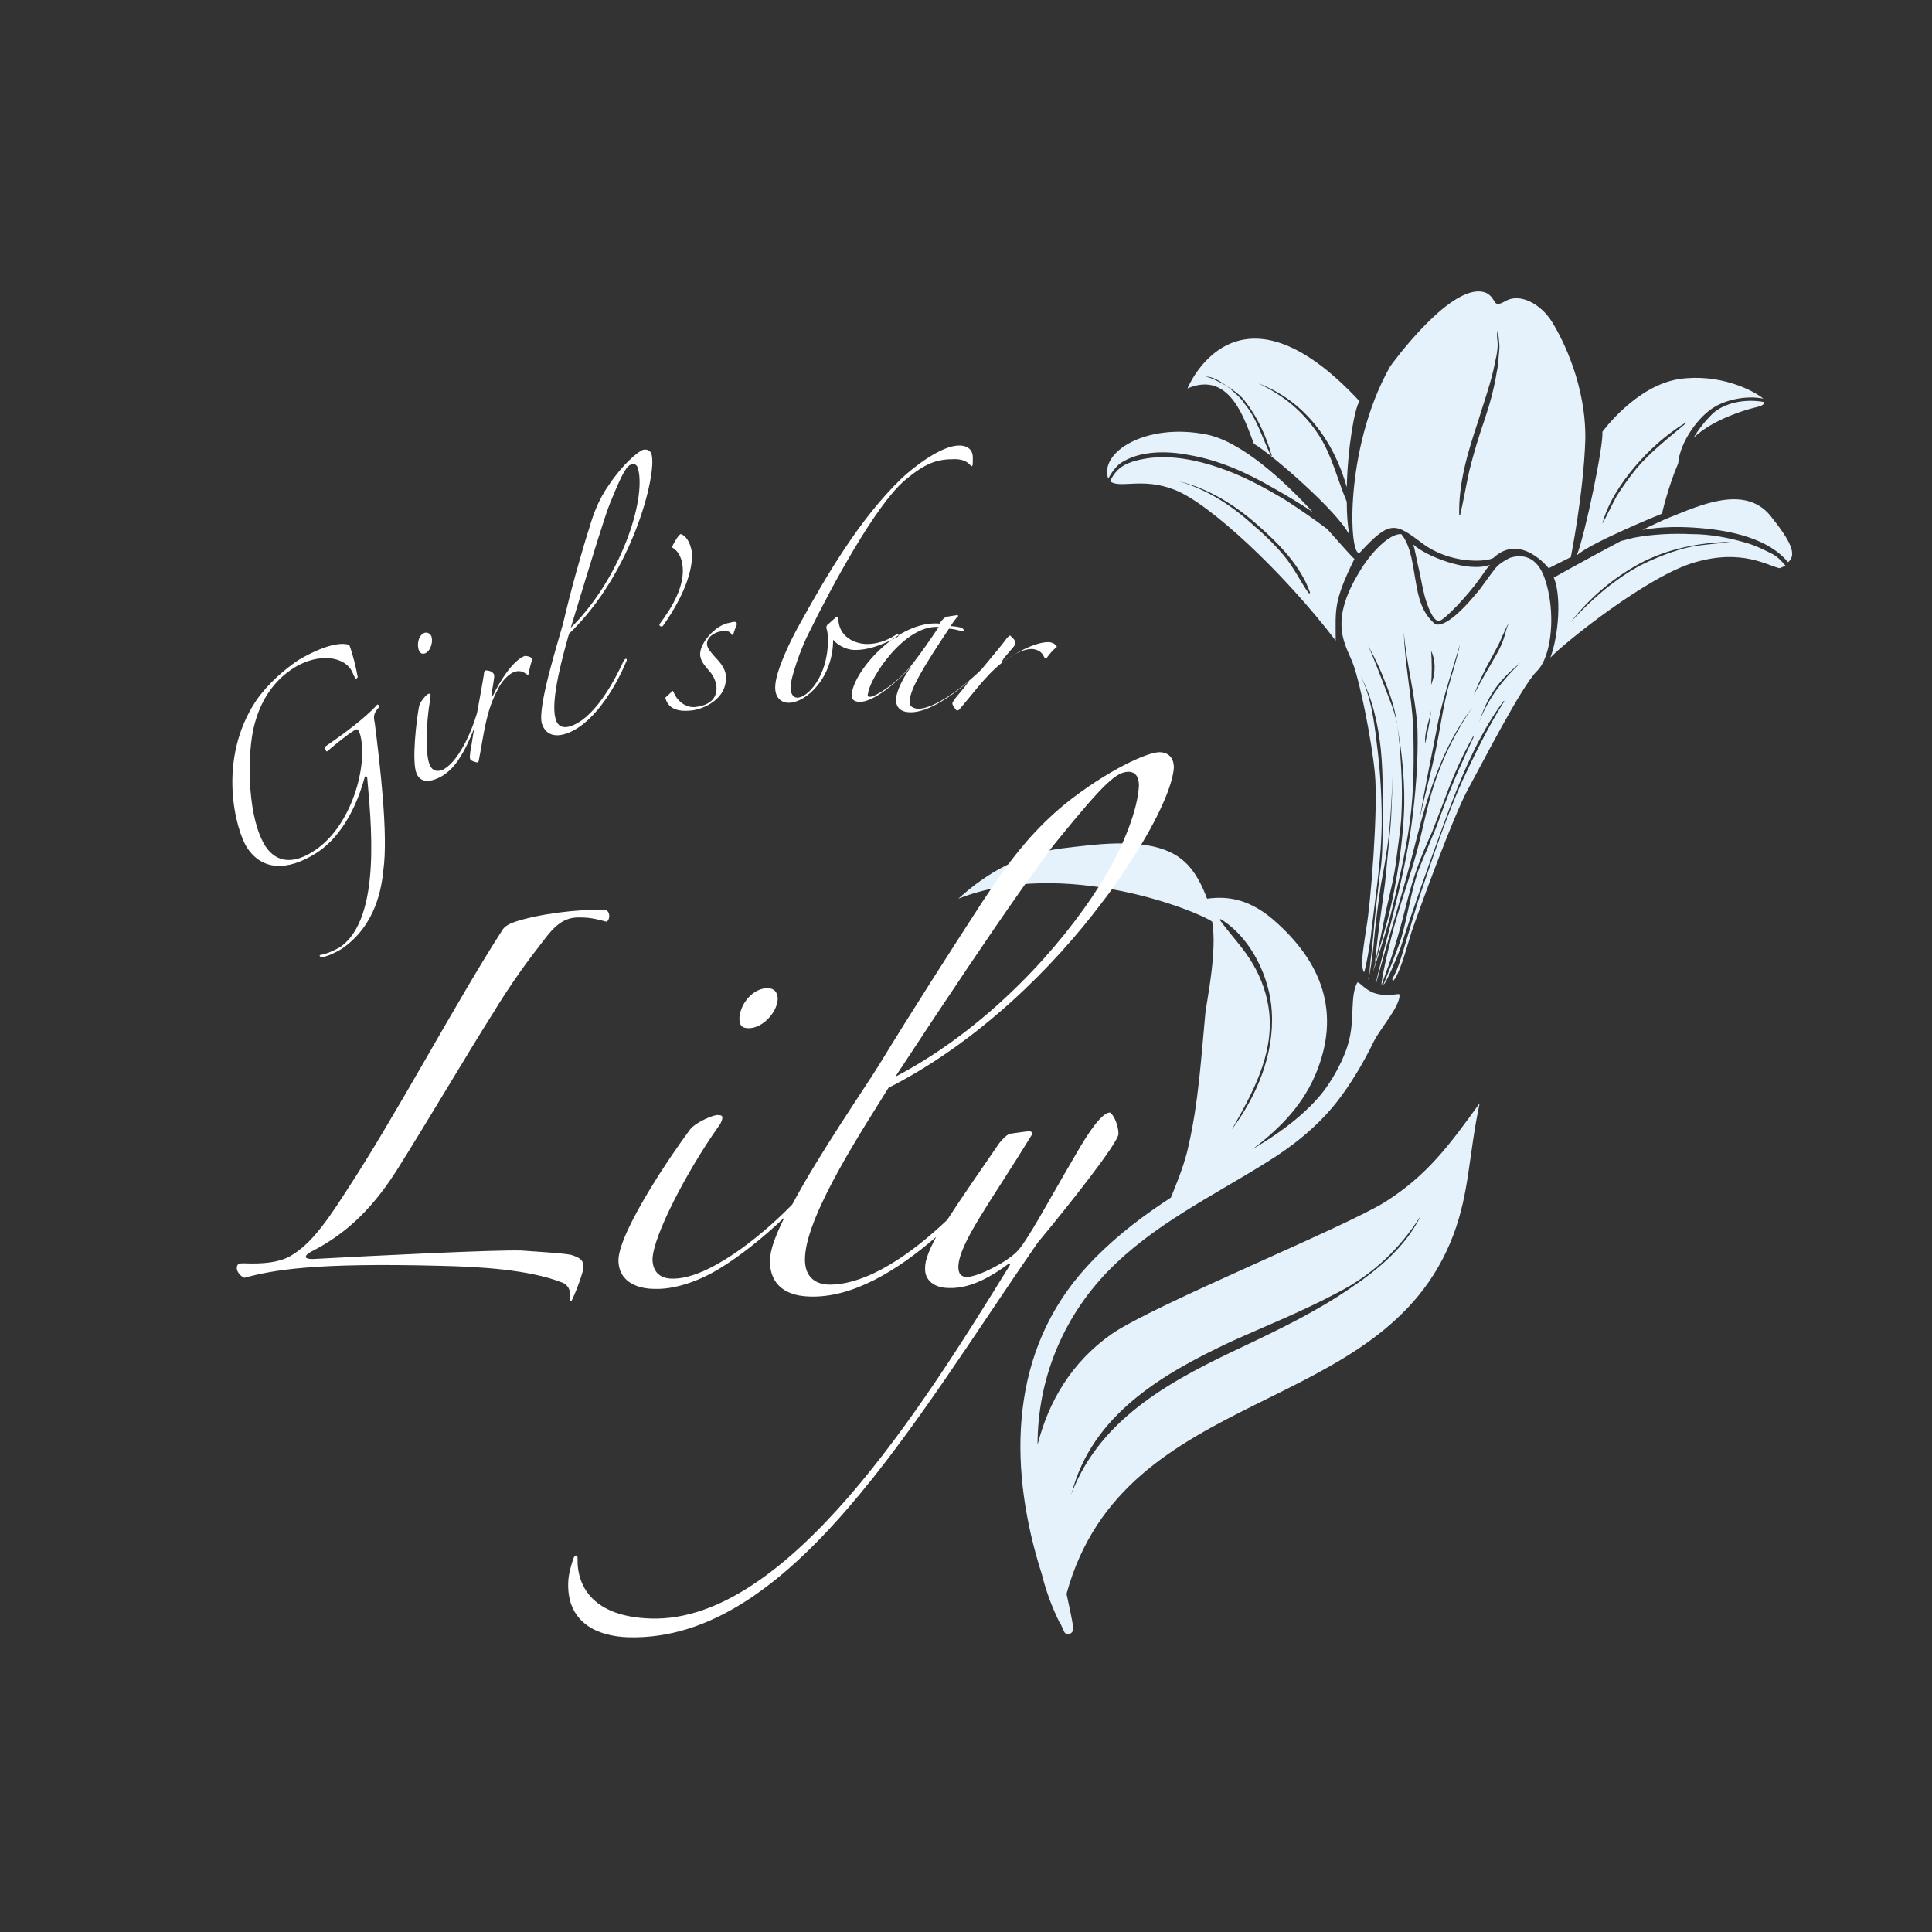
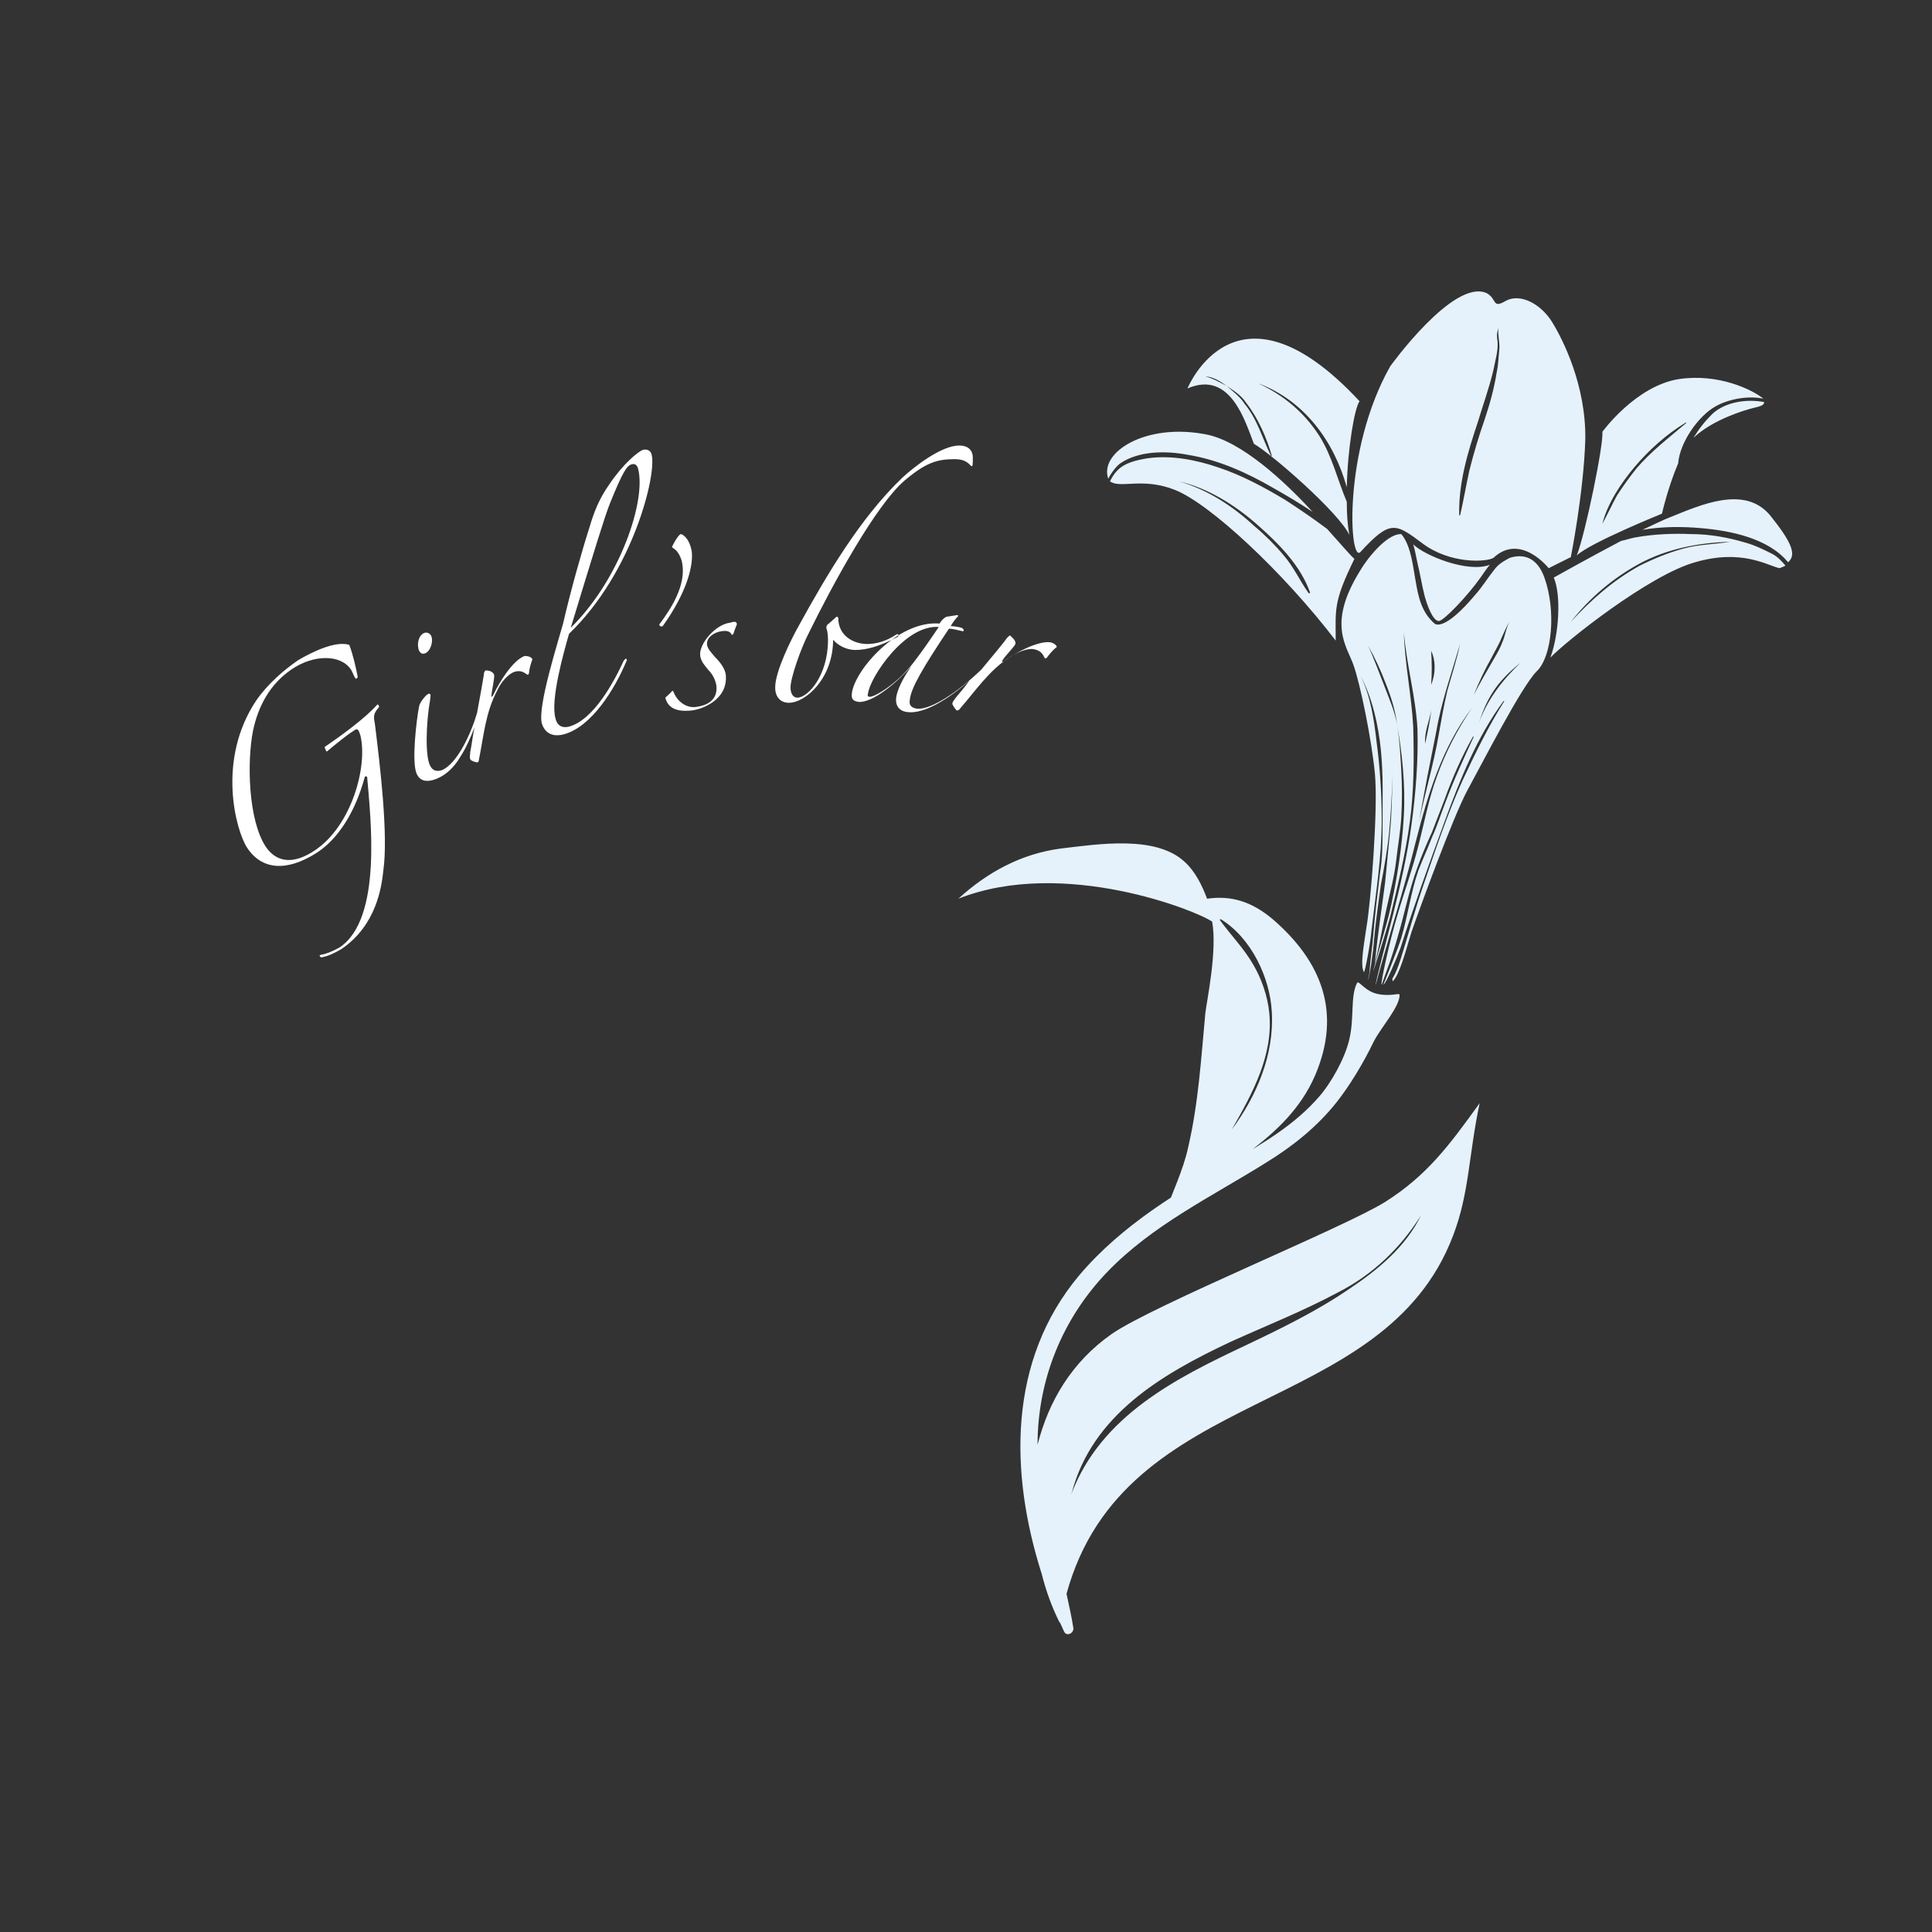
<svg xmlns="http://www.w3.org/2000/svg" version="1.1" id="レイヤー_1" x="0px" y="0px" viewBox="0 0 226.8 226.8" style="enable-background:new 0 0 226.8 226.8;" xml:space="preserve">
  <rect x="0" y="0" width="226.8" height="226.8" fill="#333333" stroke="none" />
  <style type="text/css">
	.st0{fill:#E5F2FB;}
	.st1{fill:#FFFFFF;}
</style>
  <g>
    <path class="st0" d="M147.2,52.1c2.1,1.2,10,8.1,11.2,10.7c-0.2-1.1-0.3-2.4-0.3-3.9c-1.1-2.6-1.7-5.3-3.2-7.7   c-1.8-2.8-4.2-4.8-7.2-6.2l0,0c5.4,2,8.9,6.8,10.4,12.2c0.1-4.5,0.9-9.3,1.5-10.1c-14.5-15.6-20.2-1.5-20.2-1.5   C144.5,43.4,146.2,49.6,147.2,52.1z M144,45.3c0.9,0.6,1.7,1.1,2.3,2c1.4,1.8,2.4,4.1,3,6.2c0,0-0.1,0.1-0.1,0   c-1-2-1.6-4.3-3.1-6.1C145.6,46.6,144.8,46,144,45.3c-0.8-0.4-1.6-0.9-2.5-1.1l0,0C142.4,44.2,143.3,44.8,144,45.3z M159.7,64.8   c3.5-3.8,4.1-3.4,7.3-1s7.4,2.2,8.3,1.7c3.2-3,6.5,1.2,6.5,1.2l2.6-1.3c0,0,1.5-7.5,1.7-13.8c0.1-6.3-2.6-11.7-3.9-13.8   c-1.3-2.1-3.7-3.4-5.4-2.5c-1.7,1-1-0.2-2.3-0.9c-3.9-1.7-11.3,8.6-11.3,8.6C157.6,52.9,158.4,66.2,159.7,64.8z M175.9,38.5   c-0.1,0.9,0.2,1.7,0.1,2.6c-0.1,0.9-0.1,1.7-0.3,2.6c-0.3,1.9-0.8,3.7-1.4,5.5c-0.7,2-1.3,4-1.8,6c-0.4,1.8-0.7,3.6-1.1,5.3h-0.1   c-0.1-3.8,1-7.4,2.2-11c0.6-2,1.3-3.9,1.8-6c0.2-1.1,0.6-2.3,0.5-3.4C175.7,39.5,175.7,39.1,175.9,38.5   C175.9,38.4,175.9,38.4,175.9,38.5z M165.9,63.9c0.2,0.6,0.4,1.8,0.5,2.2c0.3,1.2,0.5,2.5,0.8,3.7s1,3.1,1.7,3.1   c0.6,0,3.5-3.1,4.9-5.1c0.2-0.3,0.9-1.3,1.1-1.5C172.3,67.3,167.2,65.2,165.9,63.9z M195.1,60.3c0,0,0.7-3.1,1.9-5.9   c0.2-2.5,2.4-5.6,4.4-6.7c1.4-0.8,3.7-1.3,5.6-0.9c-1.2-1-5.2-3-9.9-2.3c-5.1,0.8-9,6.2-9,6.2c0.2,1.3-2,12-3,14.5   C186.7,63.7,195.1,60.3,195.1,60.3z M191.9,54.8c1.7-2,3.7-3.8,6-5.2c0,0,0.1,0,0,0.1c-2,1.7-4.1,3.3-5.8,5.3   c-0.8,1-1.6,2.1-2.3,3.2c-0.6,1.1-1.1,2.2-1.7,3.3l0,0C188.7,59.1,190.3,56.7,191.9,54.8z M155.8,62.1c-1.6-1.2-3.2-2.3-4.9-3.4   c-2.5-1.5-5.1-2.9-7.8-3.8c-2.6-0.9-5.6-1.5-8.4-1.1c-1.2,0.2-2.7,0.5-3.6,1.5c-0.3,0.3-0.6,0.8-0.8,1.2c1.2,0.9,3.8-0.5,7.6,1   c4.1,1.6,12.7,9.6,18.9,17.7c0-3.7-0.3-4.5,2.2-9.6C158.9,65.6,157.4,63.9,155.8,62.1z M153.6,69.6c-1-1.4-1.7-3-2.9-4.4   c-1-1.2-2.2-2.4-3.4-3.4c-2.6-2.4-5.5-4.3-8.9-5.3l0,0c3.4,0.8,6.6,2.8,9.2,5.1c2.5,2.2,5.1,4.8,6.2,8   C153.8,69.6,153.7,69.7,153.6,69.6z M208,65c-1-0.5-2-1-3.1-1.3c-2-0.6-4.2-1-6.3-1c-2.2-0.1-4.5,0-6.7,0.4   c-0.5,0.1-1.1,0.3-1.6,0.4c-3.8,2-7.9,4.3-7.9,4.3c0.9,2.1,0.6,6.7-0.4,9.4c1.8-1.9,11.6-9.7,17-11.2c5.5-1.6,8.5,0.4,9.9,0.7   c0.3-0.1,0.5-0.2,0.7-0.3C209.1,65.8,208.6,65.3,208,65z M203.1,63.6c-1.8,0.3-3.7,0.3-5.5,0.8c-1.8,0.5-3.5,1.2-5.1,2   c-3.1,1.7-5.7,4-8.1,6.6l0,0c2.2-2.8,4.9-5.1,8-6.8C195.7,64.4,199.5,63.7,203.1,63.6C203.2,63.5,203.2,63.6,203.1,63.6z    M172.3,92.7c1.7-3.1,6.3-12.1,8.1-13.9c1.8-1.7,2.3-7.1,0.9-11c-0.9-2.5-2.6-2.8-4.1-2.3c-0.7,0.4-1.3,0.7-1.8,1.4   c-0.8,1-1.4,2-2.2,2.9c-3.6,4.3-4.7,3.5-4.8,3.4c-1.5-1.3-1.9-3.1-2.2-4.9c-0.3-1.5-0.5-4.2-1.7-5.6c-1.4-0.1-3.6,2.2-4.9,4.4   c-3.8,6.2-1.5,8.7-0.7,11s2.1,8.6,2.5,12.7s-0.5,15.4-1,18.1c-0.4,2.7-0.7,4.4-0.3,5.2c0.1,0.3,0.8-3.5,0.9-4.9   c0.5-4.3,1.2-8.5,1.2-12.9c0-3.1-0.2-6.2-0.6-9.2c-0.3-2.6-0.7-5.4-1.9-7.8l0,0c1.4,2.6,2.1,5.8,2.4,8.7c0.3,3,0.2,6,0.2,9   c0,1.8,0,3.7-0.3,5.5c-0.3,2.5-0.6,4.9-0.8,7.4c-0.1,1.3-0.3,2.5-0.4,3.8c0,0.4-0.1,0.9-0.2,1.3c0.1,0.1,0.6-3.1,0.7-4.7   c0.2-2.1,0.5-4.3,0.8-6.4c0.4-2.1,0.8-4.3,1-6.5s0.3-4.4,0.4-6.6l0,0c-0.1,2.2-0.1,4.4-0.3,6.6c-0.2,2.1-0.4,4.1-0.6,6.2   c-0.4,3.1-0.9,6.3-1.2,9.5c0.1-0.4,0.2-0.9,0.3-1.3c0.4-1.8,0.7-3.5,1.1-5.3c0.4-1.8,0.9-3.7,1.1-5.5c0.2-1.7,0.5-3.4,0.6-5.1   c0.1-1.8,0.1-3.6,0-5.4s-0.2-3.7-0.5-5.5c-0.3-1.6-0.9-2.9-1.5-4.5c-0.6-1.5-1.2-3.2-1.9-4.7c-0.1-0.1-0.1-0.2-0.2-0.3l0,0   c0.1,0.1,0.1,0.2,0.2,0.3c0.8,1.4,1.5,2.9,2.1,4.5l0,0c0.6,1.5,1.1,3.1,1.3,4.7c0.6,3.4,1,7.2,0.8,10.7c-0.1,1.9-0.4,5.6-1.5,10.6   c-0.6,2.7-1.4,5-2.1,7.7c0,0.1,1.4-4.2,2-6.4c0.9-3.7,1.8-7.4,2.3-11.1s0.5-7.5,0.4-11.2c-0.2-3.7-1-7.4-1.1-11.1l0,0   c0.3,3.8,1.4,7.6,1.6,11.4c0.1,3.7-0.2,7.5-0.7,11.2c-0.5,3.6-1.3,7.1-2.2,10.7c-0.7,2.7-2.1,8.1-2,8.1c1.5-5.6,3.3-11.1,4.7-16.8   c1.4-5.5,3.1-11.1,6.6-15.7c0,0,0.1,0,0,0c-1.7,2.5-3.1,5.2-4.1,8c-1,2.7-1.5,5.5-2.2,8.2c-0.7,2.8-1.7,5.5-2.5,8.3   c-0.8,2.6-2,8-1.8,8c0.2-0.6,0.4-1.1,0.6-1.7c0.5-1.3,0.9-2.6,1.3-4c0.8-2.7,1.3-5.4,2.3-8.1c0.5-1.4,1.1-2.8,1.7-4.1   c0.5-1.3,1-2.6,1.5-3.9c0.9-2.5,2-5,3.3-7.3c0-0.1,0.1,0,0.1,0c-1.2,2.6-2.4,5.2-3.4,7.9c-0.5,1.3-0.9,2.6-1.5,3.9   c-0.5,1.3-1.1,2.6-1.6,3.9c-0.9,2.6-1.2,5.2-2,7.9c-0.4,1.3-1.9,5-2.1,5.5c0.3-0.1,1.6-3.2,2-4.3c1.6-5,3.4-10,5.2-14.9   s3.8-9.9,6.9-14.1h0.1c-1.9,3-3.4,6.1-4.9,9.3c-1.8,4-3.2,8.2-4.6,12.3c-0.9,2.6-1.6,5.2-2.4,7.8c-0.3,1-0.7,2.3-1.2,3.1   c-0.1,0.1,0,0.4,0,0.4c0.8-0.8,1.5-3.5,2.2-5.8C166.6,106.8,170.6,95.8,172.3,92.7z M168,80.4c0.1-1.3,0.1-2.7,0-4l0,0   C168.5,77.4,168.6,78.9,168,80.4L168,80.4z M177.2,73c-0.4,0.7-0.5,1.6-0.8,2.3c-0.3,0.8-0.6,1.3-1,2c-0.8,1.4-1.7,2.9-2.4,4.3l0,0   c0.6-1.5,1.3-3,2.1-4.4c0.4-0.8,0.9-1.6,1.2-2.4C176.6,74.2,176.8,73.6,177.2,73L177.2,73z M167.3,87.3c-0.1-1.5,0.5-2.6,0.7-3.9   l0,0C167.9,84.6,167.6,85.9,167.3,87.3L167.3,87.3z M166.6,96.4C166.6,96.5,166.5,96.4,166.6,96.4c0.6-3.5,1.3-7,2-10.5   c0.6-3.5,1.8-6.9,2.8-10.3l0,0c-0.4,1.9-1,3.7-1.5,5.5c-0.4,1.7-0.7,3.4-1,5.1C168.3,89.7,167.3,93,166.6,96.4z M173.6,84.9   C173.6,84.9,173.5,84.9,173.6,84.9c0.9-2.8,2-4.8,4.9-7.1l0,0C176.4,79.8,174.6,82.1,173.6,84.9z M139.5,53.4   c3.6,0.6,6.9,2.1,10,3.9c1.6,0.9,3.1,1.8,4.6,2.8c-3.4-3.7-8.4-8.3-12.5-9.1c-7.1-1.4-12.6,2.1-11.5,5.2c0.4-0.8,1-1.5,1.4-1.8   C133.7,52.9,136.9,52.9,139.5,53.4z M207.8,60.5c-3-3.6-8.2-1.2-11.7,0.2c-0.8,0.3-2,0.9-3.3,1.5c2.3-0.4,4.7-0.4,6.9-0.2   c3.5,0.3,7.9,1.2,10.2,4C211,65.1,210.2,63.5,207.8,60.5z M201,48.6c-0.9,0.9-1.6,1.8-2.2,2.8c2.3-2.2,6.2-3.3,7-3.5   s1.3-0.3,1.3-0.7C205,46.8,202.5,47.2,201,48.6z M125.2,187.1c6.8-24.8,37.2-20.4,45.4-42.1c1.9-5,1.8-9.4,3.1-15.5   c-3.6,5-6.2,8.5-11.1,11.6c-4.8,3-27.2,12.1-32.1,15.5c-4.7,3.3-7.4,7.9-8.7,13c0-7.6,2.9-14.8,8.2-20.3   c5.3-5.5,12.2-8.8,18.6-12.8c3.1-1.9,6-4.2,8.3-7.1c1.5-1.9,3.1-4.5,4.4-7.2c0.9-1.7,3-4,3-5.4c0-0.3-0.9,0.2-2.5-0.1   c-1.6-0.3-2.3-1.7-2.5-1.3c-0.8,1.6-0.3,4.1-0.9,6.6c-0.5,2.2-2.1,5.1-3.6,6.8c-2.7,3.1-6.3,5.3-9.8,7.3   c-6.6,3.7-13.3,7.7-18.3,13.6c-8.4,10-8.2,23.2-4.4,35.1c0.5,2,1.2,3.9,2.1,5.7v-0.1c0.2,0.4,0.3,0.7,0.5,1.1   c0.3,0.7,1.2,0.2,1.1-0.4C125.8,189.8,125.5,188.5,125.2,187.1z M125.8,175.3C125.8,175.4,125.6,175.4,125.8,175.3   c2.4-9.2,10.6-14,18.7-17.8c4.2-1.9,8.5-3.6,12.6-5.8c4.1-2.1,7.3-5.2,9.7-9l0,0c-1.8,3.7-5.1,6.4-8.4,8.6   c-3.8,2.6-7.9,4.6-12.1,6.6C138,161.8,129.3,166.2,125.8,175.3z M154.4,126.2c3.1-7.3,0.8-13.3-5-18.3c-2.5-2.1-4.9-2.8-7.7-2.4   c-0.6-1.6-1.4-3.2-2.6-4.3c-3.4-3.2-10.2-2.1-14.5-1.6c-4.7,0.6-8.7,2.8-12.1,5.9c12.4-4.9,28.2,1.5,29.8,2.7   c0.6,3.4-0.6,9.1-0.8,10.7c-0.5,5.3-0.8,10.5-2,15.7c-0.6,2.8-1.9,5.4-2.8,8C142.7,137.1,151,134.1,154.4,126.2z M144.6,132.6   C144.6,132.6,144.5,132.6,144.6,132.6c2.4-4.2,4.9-8.7,4.4-13.7c-0.2-2-0.9-4-1.9-5.7c-1.1-1.9-2.6-3.4-3.9-5.2c0,0,0-0.1,0.1-0.1   c3.6,2.2,5.8,6.9,6,10.9C149.6,123.8,147.5,128.7,144.6,132.6z" />
  </g>
  <g>
    <path class="st1" d="M44.5,83c0-0.2-0.1-0.3-0.2-0.3c-1.4,1.6-4.3,3.7-6.2,5l0.2,0.5h0.1c1.2-1,2.3-1.9,3.1-2.4   c0.5-0.4,0.6-0.1,0.8,0.5c0.9,3.6-1,10.6-5.3,13.5c-2.5,1.7-4.5,1.5-5.8-0.4c-2.1-3.2-2.2-10.1-1.5-13.6c0.6-2.9,2-5.5,4.5-7.2   c2.6-1.8,5.8-1.8,7,0c0.2,0.3,0.3,0.7,0.5,1l0.1,0.1l0.2-0.2c-0.2-1.1-0.6-2.8-1-3.8c-1.6-0.5-4.3,0.8-6,1.8   c-1.6,1.1-3.5,2.7-4.9,4.7c-4.7,7-2.4,15.3-1.1,17.3c1.7,2.6,4.6,2.9,8.2,0.6c3.8-2.5,5.2-7.4,5.6-8.8c0-0.2,0.2-0.2,0.3-0.1   c0.4,4.8,1.8,16.6-3.2,20c-0.7,0.4-1.6,0.8-2.3,0.9l-0.1,0.1l0.2,0.2c1-0.2,1.7-0.6,2.4-1c4.1-2.8,4.7-7.3,4.9-9.2   c0.6-4.2-0.4-12.5-1-17.3C43.8,84,43.9,83.7,44.5,83z M49.2,76.4c-0.3-0.7-0.1-1.8,0.6-2.1c0.3-0.1,0.6,0,0.8,0.3   c0.3,0.6,0,1.8-0.7,2.1C49.5,76.8,49.4,76.7,49.2,76.4z M62.5,77.4c-0.2,0.5-0.4,1.3-0.4,1.6c0,0.1-0.1,0.2-0.1,0.2   c-0.2,0.1-0.6-0.7-1.7-0.3c-0.7,0.3-1.5,1.2-1.9,2.1c-1.4,2.6-1.6,5.3-2.2,8.3c0,0.1-0.1,0.2-0.2,0.2c-0.1,0-0.8-0.2-0.8-0.4   c-0.1-0.2,0-0.5,0-0.8c0.2-1,0.3-2,0.5-2.9c-0.5,1.3-1.1,2.6-1.7,3.5c-0.7,1.2-1.7,2.1-2.7,2.5c-0.7,0.3-1.9,0.6-2.4-0.6   c-0.6-1.4,0-6.4,0.3-7.9c0.1-0.5,0.8-1.3,1-1.4s0.2-0.1,0.3,0s0,0.4,0,0.6c-0.5,2.8-0.6,6.7,0,7.8c0.3,0.6,0.8,0.7,1.4,0.5   c1.8-0.8,3.4-4.3,4.1-6.7c0.4-2.1,0.7-3.9,0.8-4.5c0-0.3,0.1-0.4,0.2-0.5c0.1,0,0.8,0,1,0.5c0.1,0.3-0.3,2-0.3,2.4   c-0.1,0.3,0.1,0.2,0.2,0c0.7-1.5,2.3-4.1,3.7-4.6C61.9,77,62.4,77.1,62.5,77.4z M76.5,53.4c-0.1-0.5-0.5-0.7-1-0.6   c-0.6,0.2-2.4,1.7-4,4.1c-1.2,1.7-1.8,3.3-2.3,5c-0.9,2.8-2.2,7.4-3.1,11.3c-0.6,2.2-3,9.7-2.5,11.7c0.3,1,1.1,1.7,2.6,1.3   c3.3-0.9,6-5.4,7.3-8.5c0.2-0.3,0-0.6-0.3-0.1c-1.1,2.4-3.5,6.9-6.4,7.7c-0.8,0.2-1.4-0.1-1.6-1c-0.6-2.2,1-7.8,1.6-9.9   C74.3,67.2,77.1,55.7,76.5,53.4z M71.6,59.1c1.5-3.7,2-4.5,2.6-4.6c0.3-0.1,0.6,0.1,0.7,0.5c1,3.7-2.1,13-7.9,18.7   C69.8,64.5,71,60.6,71.6,59.1z M77.8,73.5c-0.2,0.1-0.4,0-0.4-0.2c1.5-2,3.1-4.6,2.7-7.1c-0.1-0.7-0.5-1.5-1-1.8   c-0.1-0.1-0.2-0.1-0.2-0.2s0.7-1.4,1-1.5c0.2,0,1,0.4,1.3,2C81.4,66.2,80.8,69.3,77.8,73.5z M86.5,73.3c-0.1,0.3-0.3,0.7-0.4,1.1   c-0.1,0.1-0.2,0.2-0.2,0.1c-0.2-0.4-0.6-0.5-1.2-0.4c-0.8,0.1-1.8,0.7-1.7,1.6c0.1,0.5,0.4,0.8,1,1.5c0.6,0.6,1.1,1.3,1.2,2   c0.3,3-2.9,4.1-4,4.2c-1.8,0.2-2.8-0.3-3.1-1.5c0.2-0.2,0.7-0.6,0.8-0.8c0.1,0,0.1,0,0.2,0.2c0.4,1,1.4,1.8,2.5,1.7   c0.9-0.1,2.7-0.5,2.5-2.5c-0.1-0.7-0.5-1.4-0.9-1.8c-0.4-0.5-0.9-1-1-1.7c-0.2-1.4,1.8-3.7,3.5-3.9C86.3,72.9,86.5,73,86.5,73.3z    M100.4,76.3c-1.1,0-2.1-0.6-2.6-1.2c0,4.5-3.2,7.4-5.2,7.4c-0.9,0-1.6-0.6-1.6-1.8c0-1.9,1.9-5.7,2.8-7.3   c3.2-5.8,7.1-12.5,12.1-17.3c1.4-1.3,4.6-3.8,6.7-3.8c1.1,0,1.6,0.6,1.6,1.4c0,0.9,0,1.1-0.2,1c-0.3-0.3-0.7-0.8-1.9-0.8   c-2.1,0-3.4,0.4-5.9,2.5c-3.4,2.9-8.5,12.3-11.2,17.8c-1,1.9-2.2,5.4-2.2,6.5c0,0.7,0.3,1.2,0.8,1.2c1.2,0,3.6-2.5,3.6-6.8   c0-0.7-0.1-1.1-0.2-1.4c0-0.2,0.1-0.4,0.3-0.5c0.2-0.2,0.7-0.6,0.9-0.8c0.1,0,0.1,0,0.2,0.1c0,2.3,2,3.1,3.4,3.1   c1,0,2.2-0.3,3.4-1.1c0.3-0.2,0.4,0.2,0.1,0.3C103.2,75.9,101.7,76.3,100.4,76.3z M123.3,75.4c-1.4-0.2-4.1,1.2-5.4,2.2   c-0.2,0.1-0.4,0.2-0.2-0.1c0.2-0.4,1.4-1.6,1.5-1.9c0.1-0.5-0.6-0.9-0.6-1c-0.1,0-0.2,0.1-0.4,0.3c-0.4,0.6-1.6,2-3,3.7   c-2.8,2.7-5.9,4.7-7.5,4.6c-0.8-0.1-1-0.5-0.9-1c0.1-1.4,1.6-3.9,4.6-8.4c0.4,0,1.2,0.2,1.6,0.3c0.2,0,0.2-0.2-0.1-0.4   c-0.3-0.1-1-0.2-1.3-0.2c0.3-0.5,0.6-0.9,0.9-1.2l-0.1-0.1l-1.3,0.2c-0.2,0.1-0.5,0.3-0.8,0.8c-4.9-0.4-10,5.5-10.3,8.2   c-0.1,0.7,0.2,0.9,0.8,1c1.7,0.1,4.5-2.3,6.2-4.2c-1.1,1.5-1.7,2.9-1.8,3.7c-0.1,0.9,0.3,1.6,1.4,1.7c1.9,0.2,4.7-1.5,7.2-3.7   c-0.5,0.7-1.1,1.4-1.6,2c-0.2,0.3-0.4,0.5-0.4,0.7s0.4,0.7,0.5,0.8c0.1,0,0.2,0,0.3-0.1c2-2.3,3.5-4.6,6-6.2c0.8-0.5,1.9-1,2.7-0.9   c1.2,0.2,1.2,1,1.4,1.1c0,0,0.1,0,0.2-0.1c0.2-0.3,0.7-0.9,1.1-1.2C124.2,75.9,123.8,75.5,123.3,75.4z M102.1,81.8   c-0.2,0-0.3-0.1-0.2-0.4c0.2-1.8,4.3-8.1,8.3-7.8l0,0c-0.8,1.2-1.9,2.8-2.9,4.1C105.5,80.1,102.8,81.8,102.1,81.8z" />
  </g>
  <g>
-     <path class="st1" d="M87.9,120.7c1.6,0,3.3-1.8,3.4-3.4c0-0.8-0.4-1.3-1.2-1.3c-1.7,0-3.2,1.8-3.3,3.5   C86.8,120.3,87,120.7,87.9,120.7z M104.3,127.7c-2.5,4.1-9.6,14.7-9.8,19.9c-0.1,2,0.9,3.1,2.7,3.2c4.6,0.1,9.9-3.7,14-7.6   c1.6-2.5,3.7-5.5,6.1-9c0.5-0.6,0.8-0.9,1.2-1.1c0.7-0.1,2.1-0.3,2.3-0.3c0.2,0,0.4,0.1,0.4,0.3c-4.9,8-8.6,12.8-8.7,15.6   c0,0.8,0.3,1.2,1,1.2c1.3,0,4.6-1.7,5.8-2.9c1.2-1.1,3.7-5.9,7-11.5c1.6-2.8,3.1-4.9,4-4.9c0.5,0.3,1,1.6,1,2.5   c0,1-5.6,8.1-9.5,12.8c-14.6,21.1-29,46.8-48,46.3c-3.8-0.1-7.2-1.8-7.1-6.3c0-1.1,0.4-2.3,0.6-2.9c0.1-0.4,0.5-0.6,0.5-0.1   c-0.1,3.5,2,6.9,8.6,7.1c16,0.5,31.8-24.7,42.1-41.4c0.3-0.5-0.2-0.2-0.3-0.1c-1.5,1.1-4.1,2.8-6.8,2.7c-1.7,0-2.9-0.9-2.8-2.4   c0-0.9,0.5-2.1,1.3-3.6c-4.5,3.9-9.8,7.2-14.9,7c-3.4-0.1-4.7-2-4.6-4.3c0-1.2,0.7-3,1.7-5c-2.5,2.4-5.3,4.6-7.6,6   c-2.6,1.6-5.5,2.5-7.7,2.4c-1.6,0-4.2-0.6-4.2-3.4c0.1-3.4,6.3-12.5,8.4-15.3c0.7-0.9,2.9-1.8,3.3-1.7c0.4,0,0.5,0.1,0.5,0.3   c0,0.3-0.3,0.9-0.5,1.1c-3.6,5.1-7.6,12.7-7.7,15.5c0,1.5,0.9,2.3,2.3,2.3c4.1,0.1,10.3-4.8,14.1-8.7c3.2-6,8.4-13.5,10.2-16.4   c3.9-6.4,8.6-13.7,12.1-19.1c0.6-0.9,1.2-1.8,1.7-2.5c0-0.1,0.1-0.1,0.1-0.2c2.2-3.1,4.4-5.9,7.9-8.8c5-4,9.7-6.1,11.1-6.1   c1,0,1.7,0.6,1.7,1.8c-0.1,1.9-1.7,5.8-4.8,10.6c-1,1.6-2.2,3.4-3.6,5.2C123.7,113.5,114.9,122.3,104.3,127.7z M105.1,126.4   c9.6-5,17.9-13.4,23.1-21.1c1.2-1.8,2.2-3.5,3-5.1c1.5-3.1,2.4-5.9,2.5-8c0-1.1-0.5-1.6-1.2-1.6c-1.4,0-2.8,1.2-8.4,8.1   c-0.5,0.6-1.1,1.4-1.8,2.4c-0.7,1-1.7,2.3-2.8,3.9C116.4,109.4,111.8,116.2,105.1,126.4z M66.9,152.3c0,0.3,0,0.4,0.2,0.4   c0.5-1,1.4-3.4,1.4-4c0-0.8-0.5-1.1-1.5-1.4c-1-0.2-4.5-0.4-5.8-0.5c-3-0.1-17.2,0.6-24.5,1c-1.2,0-0.9-0.5-0.1-0.9   c3.5-1.8,6.7-4.4,9.9-9.4c3.9-6.2,8.6-14.2,11.4-18.6c1.5-2.5,3.5-5.4,5.3-7.7c1.4-1.8,2.5-3.6,4.9-3.5c1.4,0,2.3,0.3,3.1,0.5   c0.4-0.2,0.5-1.1-0.1-1.4c-3.2-0.1-7.9,0.5-10.6,1.4c-0.6,0.2-1.3,0.5-1.6,1.1c-5.3,8.2-12.5,21.8-18.3,30.6   c-2.8,4.4-4.5,6.4-6.6,7.6c-1.3,0.7-3.1,0.9-5.4,0.8c-0.6,0-0.8,0.1-0.8,0.6c0,0.4,0.5,1,0.9,1.1c3.3-0.9,8.1-1.8,23.1-1.4   c4.3,0.1,10.3,0.4,14.3,2C66.9,151,67,151.8,66.9,152.3z" />
-   </g>
+     </g>
</svg>